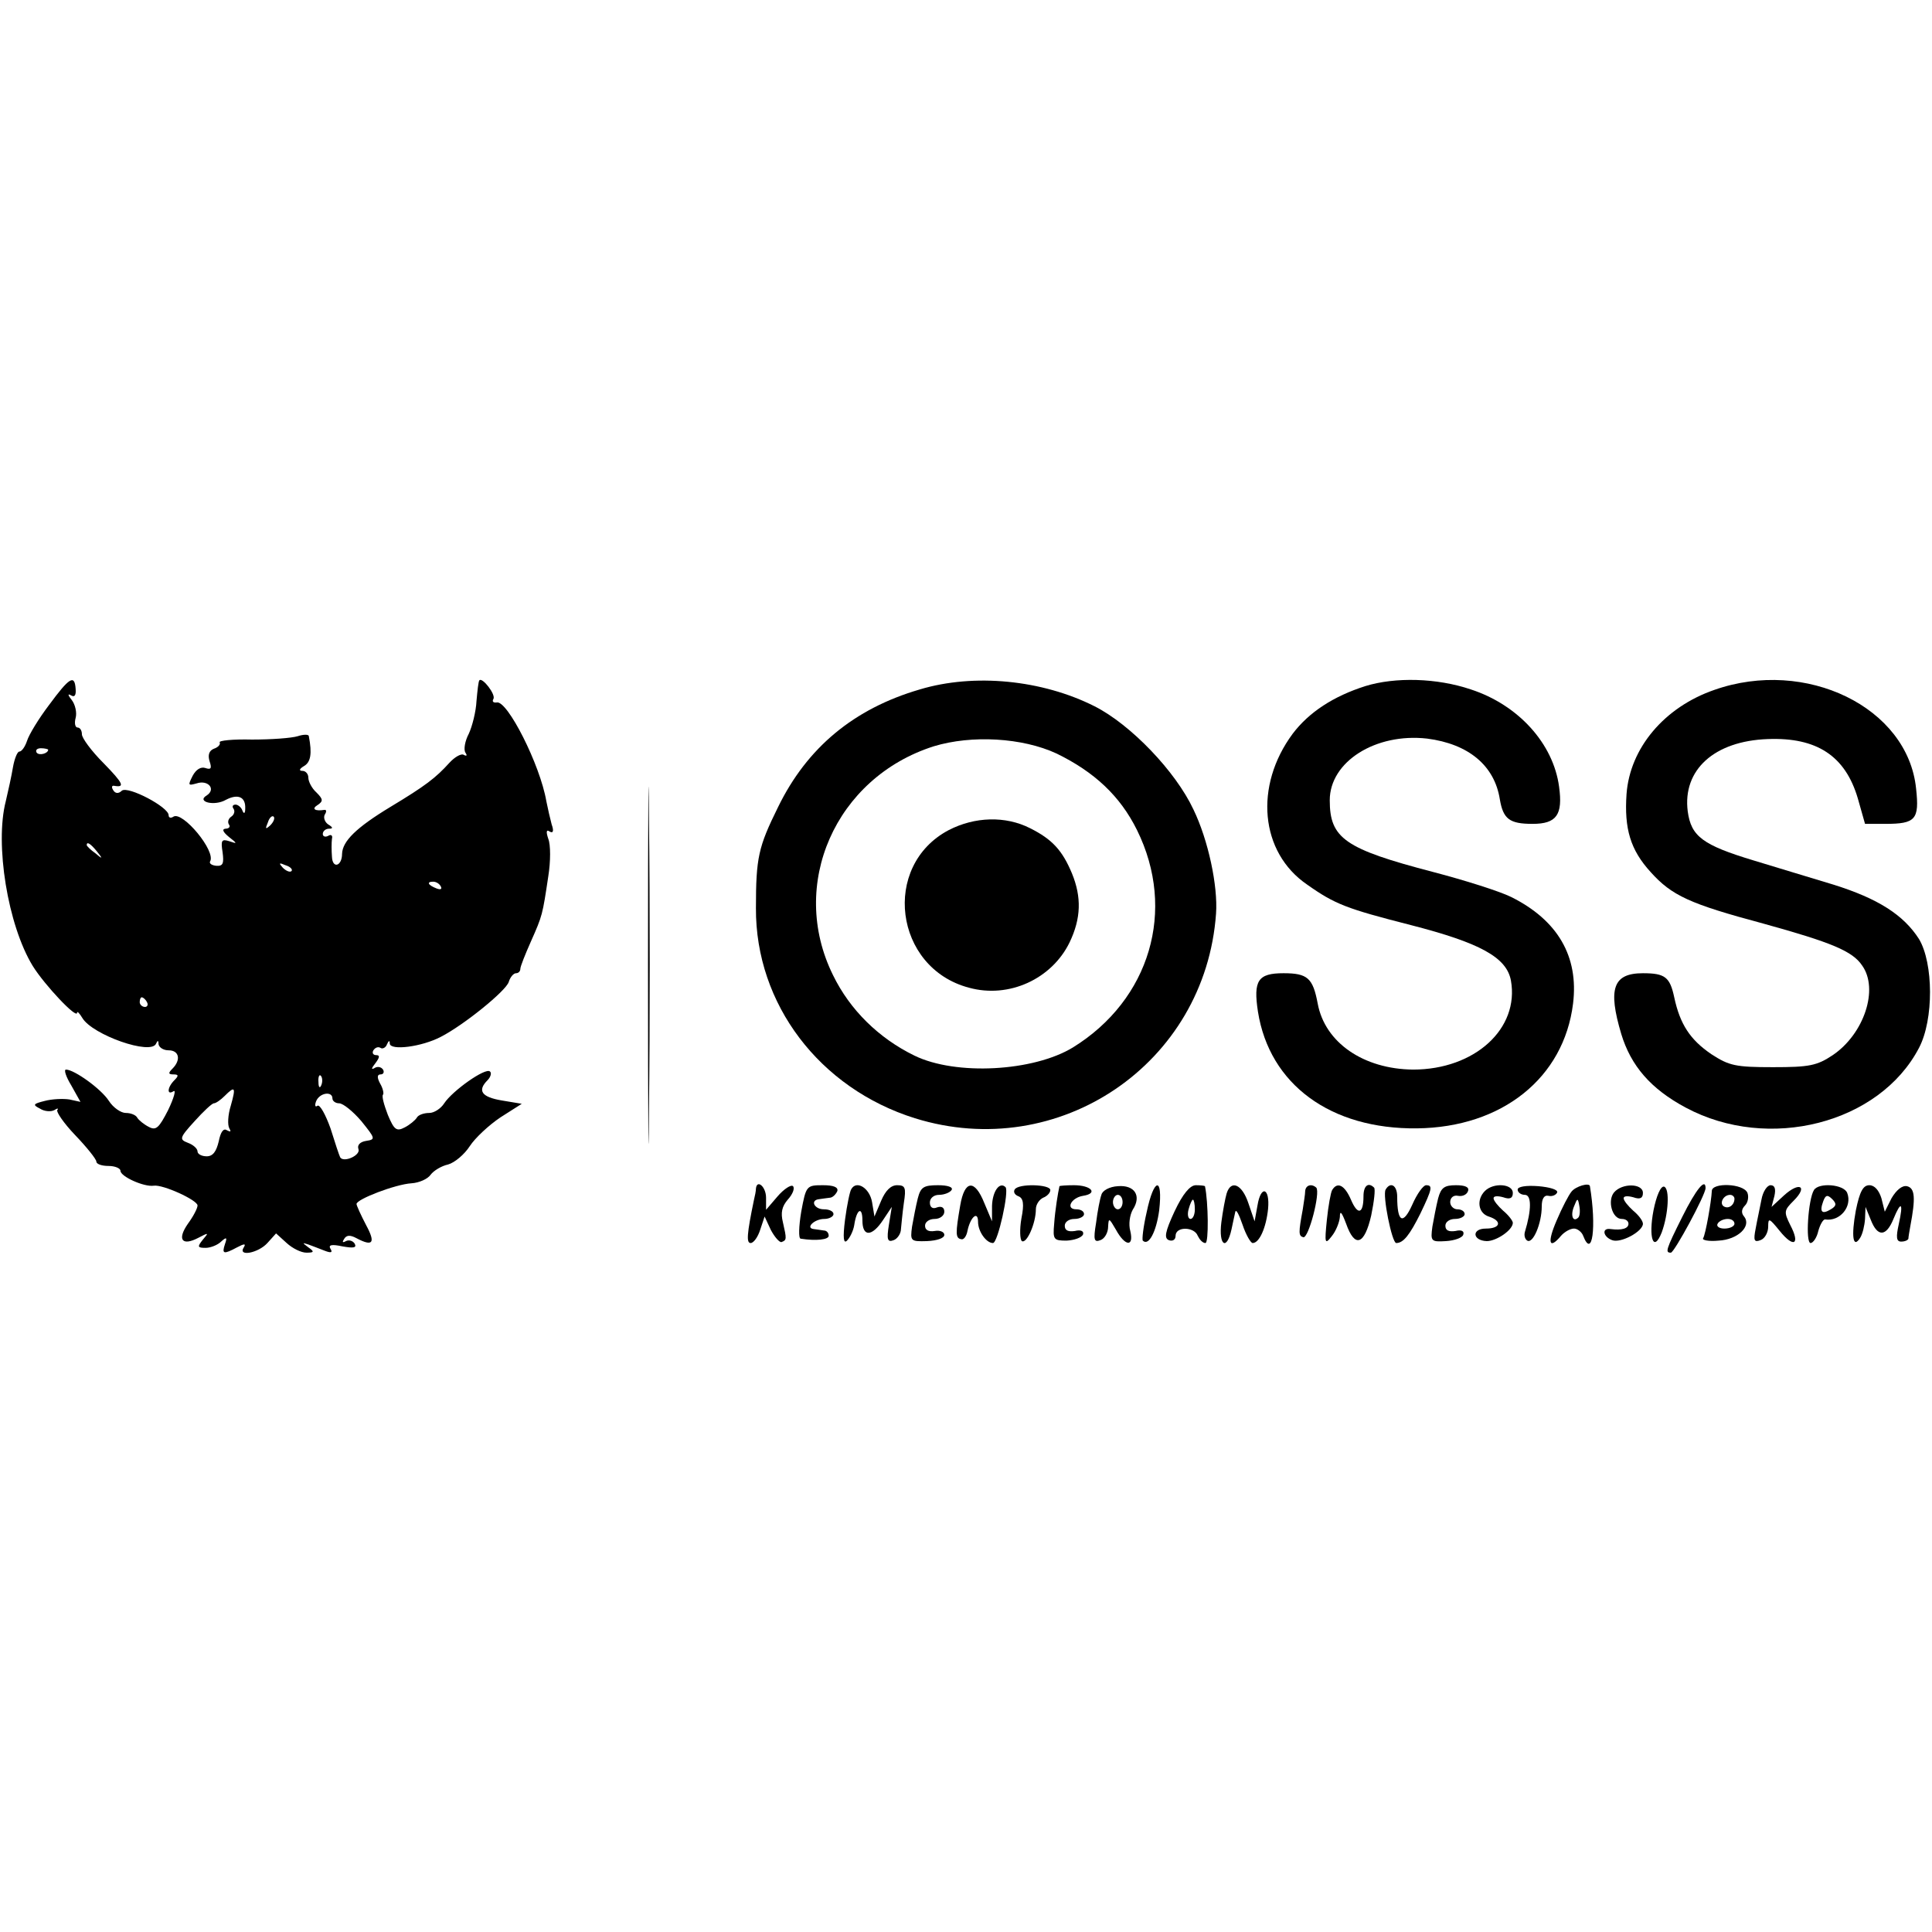
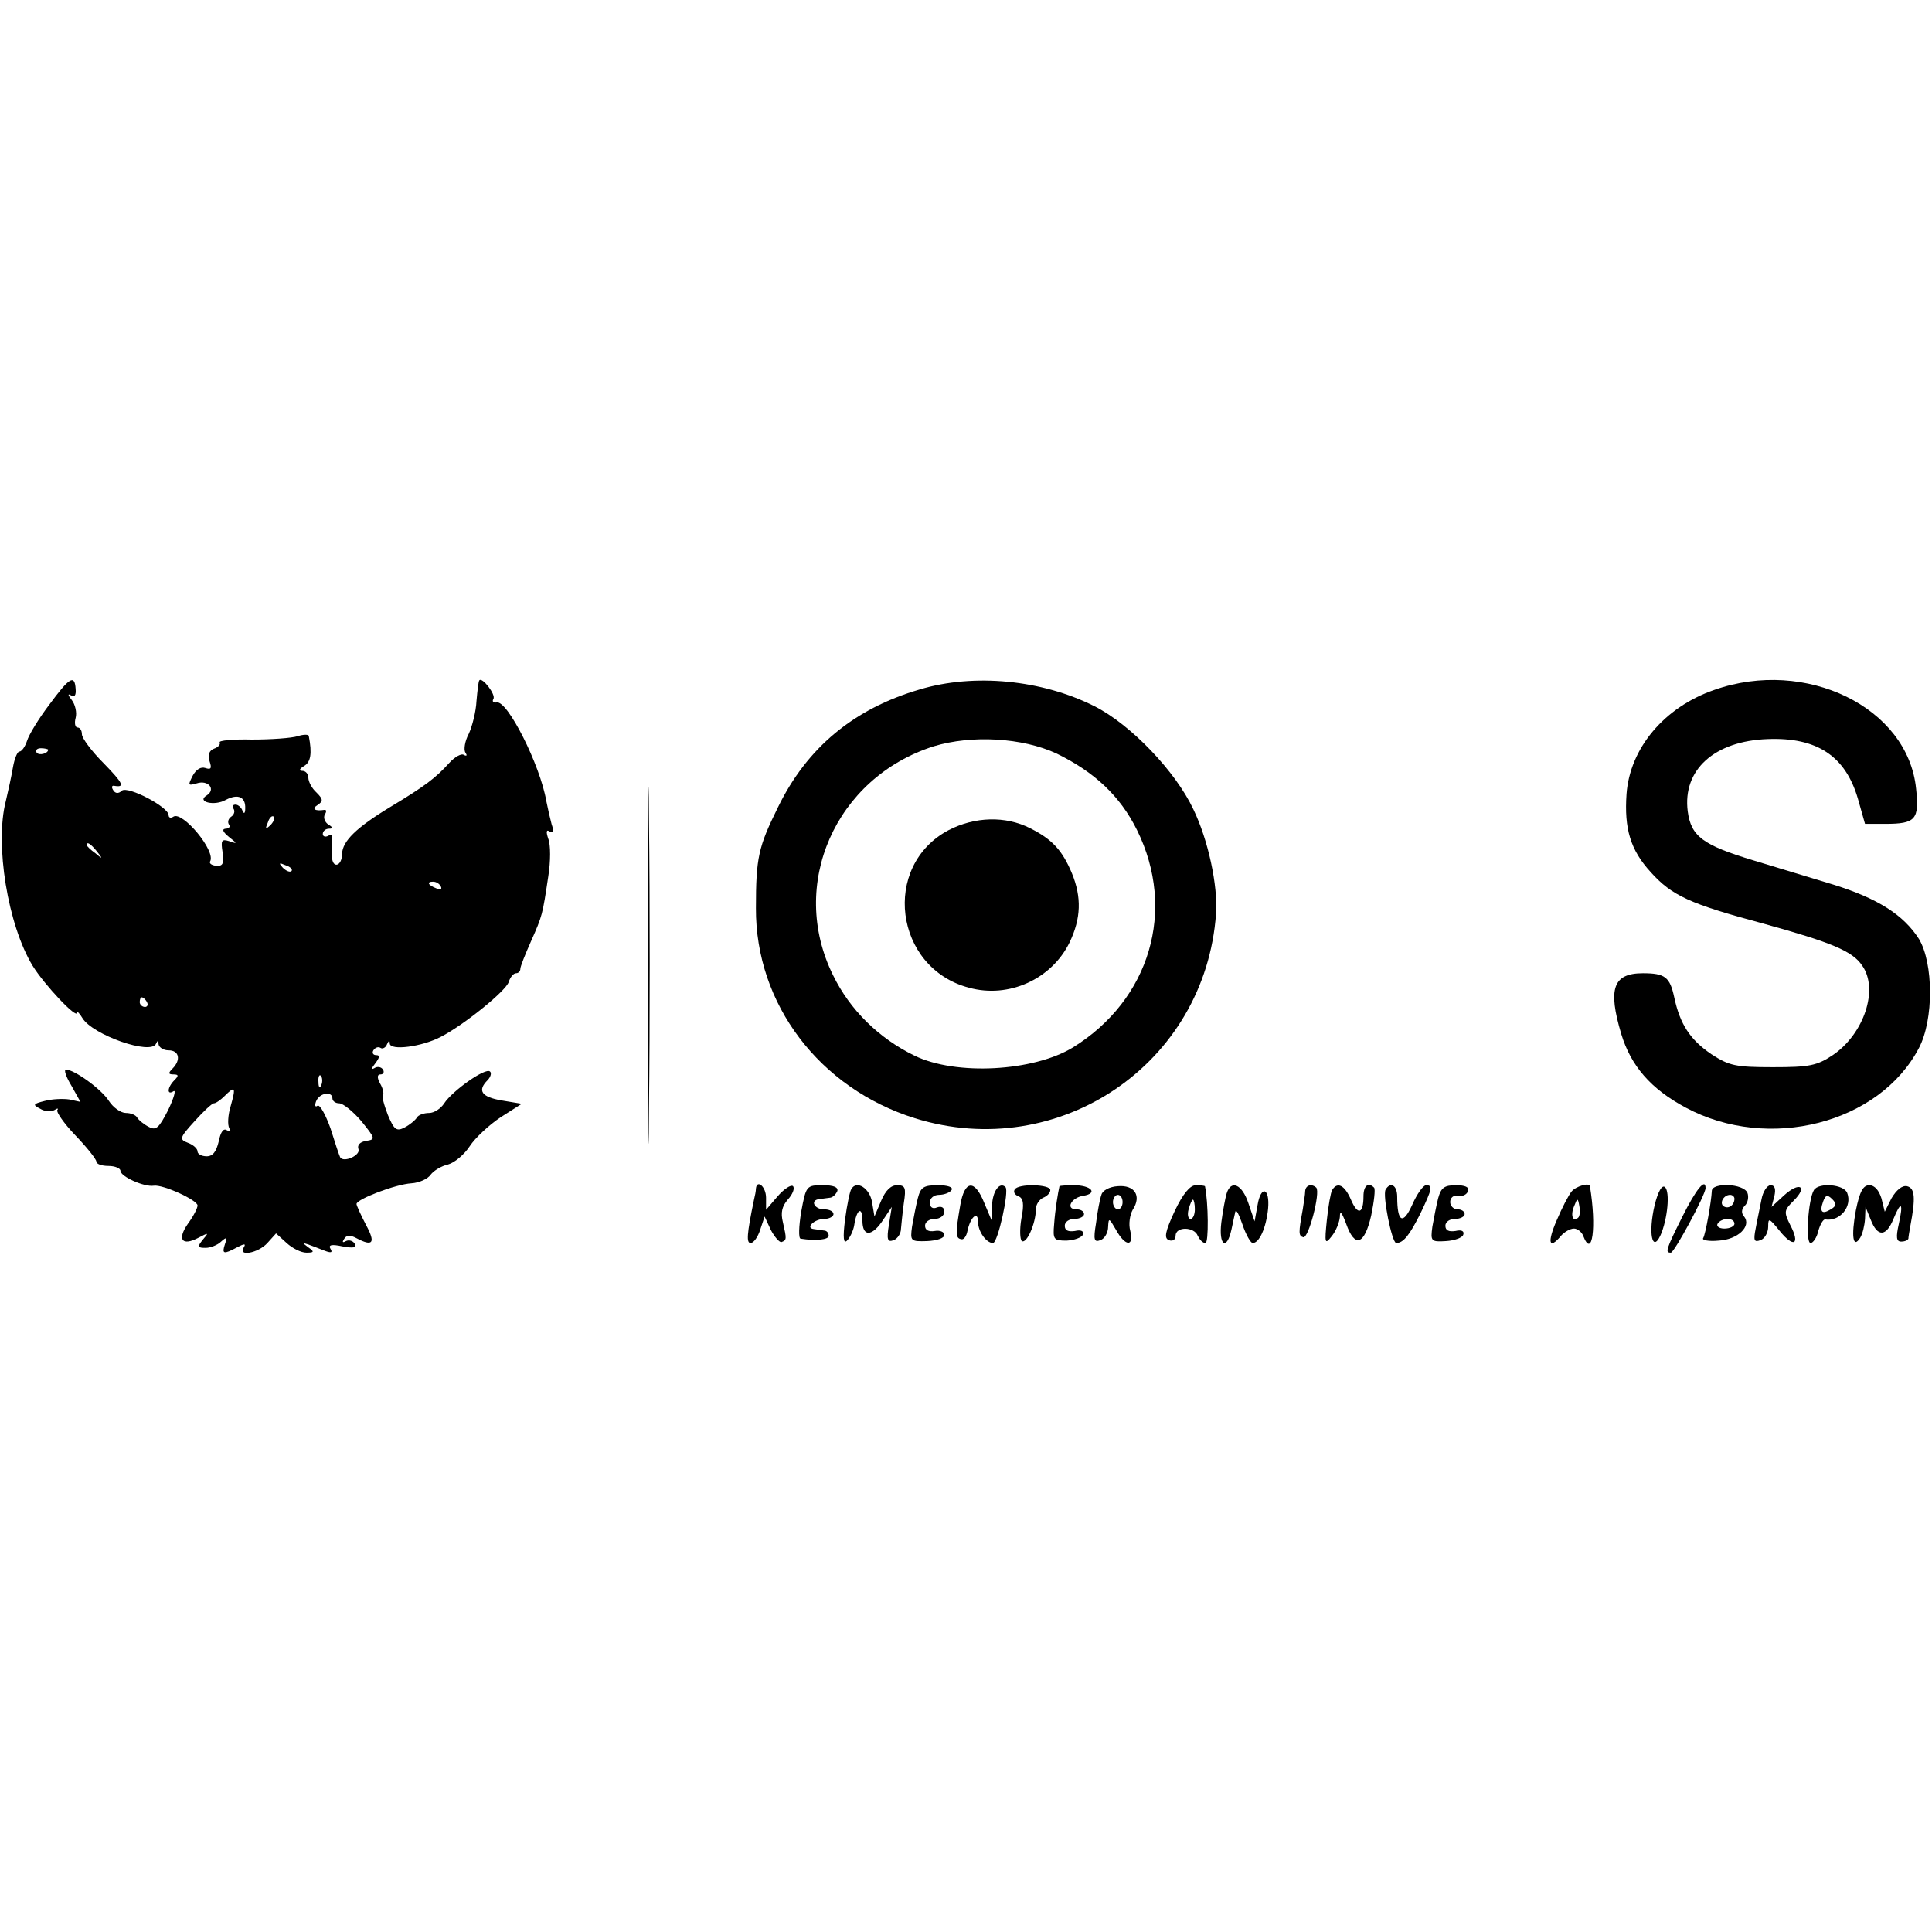
<svg xmlns="http://www.w3.org/2000/svg" version="1.0" width="401pt" height="401pt" viewBox="0 0 401 401" preserveAspectRatio="xMidYMid meet">
  <g transform="translate(0,401) scale(0.1,-0.1)" fill="#000000" stroke="none">
    <path d="M102 2547 c-22 -29 -42 -62 -46 -75 -4 -12 -11 -22 -16 -22 -4 0 -10 -15 -13 -32 -3 -18 -10 -50 -15 -71 -23 -89 4 -257 56 -342 25 -40 92 -111 92 -97 0 4 5 -1 11 -11 21 -35 143 -78 153 -53 3 7 5 7 5 -1 1 -7 10 -13 21 -13 22 0 26 -20 8 -38 -9 -9 -9 -12 2 -12 11 0 11 -3 2 -12 -15 -15 -16 -32 -2 -23 6 4 1 -14 -11 -39 -19 -37 -25 -43 -40 -35 -10 5 -21 14 -24 19 -3 6 -14 10 -24 10 -10 0 -26 11 -35 25 -16 25 -72 65 -89 65 -5 0 0 -15 11 -33 l19 -34 -23 5 c-13 2 -36 1 -51 -3 -24 -6 -26 -8 -10 -16 9 -6 23 -7 30 -3 6 4 9 4 6 0 -3 -3 13 -27 37 -52 24 -25 44 -50 44 -55 0 -5 11 -9 25 -9 14 0 25 -5 25 -10 0 -12 49 -34 69 -31 19 3 91 -30 91 -41 0 -6 -9 -23 -20 -38 -23 -33 -12 -47 22 -29 21 11 22 11 9 -4 -12 -15 -11 -17 6 -17 10 0 25 6 32 13 11 10 13 9 8 -5 -7 -21 -3 -22 25 -7 15 8 19 8 14 0 -13 -20 30 -12 49 9 l18 20 22 -20 c12 -11 30 -20 41 -20 16 0 17 2 4 11 -13 10 -13 10 0 6 8 -3 24 -9 34 -13 13 -5 17 -4 12 4 -5 8 2 10 25 5 23 -4 30 -3 25 6 -4 6 -12 8 -18 5 -7 -4 -8 -2 -4 4 5 9 13 9 26 2 34 -18 40 -10 20 27 -11 21 -20 41 -20 44 0 10 81 41 114 43 16 1 34 9 40 18 6 8 22 18 36 21 14 4 34 21 45 38 11 17 40 44 64 60 l44 28 -42 7 c-41 7 -51 20 -29 42 6 6 9 15 5 18 -9 9 -78 -40 -95 -66 -7 -11 -21 -20 -31 -20 -11 0 -23 -4 -26 -10 -3 -5 -15 -15 -25 -20 -17 -9 -22 -5 -35 26 -8 21 -13 39 -10 42 2 2 0 13 -6 23 -7 13 -6 19 1 19 6 0 8 5 5 10 -4 6 -12 7 -18 3 -7 -4 -6 0 2 10 9 12 10 17 2 17 -7 0 -9 5 -6 10 4 6 10 8 15 5 4 -3 11 1 13 7 4 9 6 9 6 2 1 -15 66 -7 106 14 47 24 135 95 141 114 3 10 10 18 15 18 5 0 9 4 9 9 0 5 10 30 22 57 24 54 24 55 36 135 5 31 5 66 0 78 -5 15 -4 20 3 15 7 -4 9 1 4 15 -3 11 -8 33 -11 48 -13 76 -81 210 -103 205 -7 -1 -10 2 -7 7 6 9 -23 46 -29 39 -2 -2 -4 -21 -6 -43 -1 -22 -9 -53 -16 -68 -8 -15 -11 -33 -7 -39 4 -6 3 -8 -3 -5 -5 4 -19 -4 -30 -16 -29 -32 -50 -48 -123 -92 -71 -43 -99 -71 -100 -97 0 -26 -20 -32 -21 -6 -1 13 -1 29 0 37 2 7 -2 10 -8 6 -6 -3 -11 -1 -11 4 0 6 6 11 13 11 9 0 8 3 -2 9 -7 5 -10 14 -7 20 4 6 4 11 -1 10 -19 -3 -27 2 -14 10 12 8 12 12 -2 26 -10 9 -17 23 -17 31 0 8 -6 14 -12 14 -8 0 -7 4 3 10 14 8 17 26 10 62 0 4 -11 4 -23 0 -13 -4 -55 -7 -95 -7 -39 1 -70 -2 -67 -6 2 -4 -3 -10 -12 -13 -10 -4 -13 -13 -9 -26 5 -15 3 -18 -9 -14 -9 3 -19 -3 -26 -16 -10 -20 -10 -21 8 -16 24 8 41 -12 21 -25 -22 -13 16 -23 40 -9 25 13 41 6 40 -18 0 -11 -3 -12 -6 -4 -2 6 -9 12 -14 12 -6 0 -8 -4 -4 -9 3 -5 1 -12 -5 -16 -6 -4 -8 -11 -5 -16 4 -5 0 -9 -7 -9 -8 -1 -5 -7 7 -17 18 -14 18 -15 1 -9 -16 5 -18 2 -14 -23 3 -23 1 -29 -13 -28 -10 1 -15 5 -13 9 13 21 -57 105 -76 93 -6 -4 -10 -2 -10 3 0 17 -84 61 -97 51 -7 -7 -14 -6 -18 1 -4 6 -3 10 2 9 23 -4 19 5 -22 47 -25 25 -45 52 -45 60 0 8 -4 14 -9 14 -5 0 -7 9 -4 20 3 11 -1 28 -8 37 -8 10 -9 14 -2 10 8 -5 11 0 10 13 -2 31 -13 24 -55 -33z m-2 -93 c0 -8 -19 -13 -24 -6 -3 5 1 9 9 9 8 0 15 -2 15 -3z m461 -157 c-10 -9 -11 -8 -5 6 3 10 9 15 12 12 3 -3 0 -11 -7 -18z m-360 -54 c13 -16 12 -17 -3 -4 -10 7 -18 15 -18 17 0 8 8 3 21 -13z m404 -41 c-3 -3 -11 0 -18 7 -9 10 -8 11 6 5 10 -3 15 -9 12 -12z m310 -32 c3 -6 -1 -7 -9 -4 -18 7 -21 14 -7 14 6 0 13 -4 16 -10z m-610 -240 c3 -5 1 -10 -4 -10 -6 0 -11 5 -11 10 0 6 2 10 4 10 3 0 8 -4 11 -10z m362 -172 c-3 -8 -6 -5 -6 6 -1 11 2 17 5 13 3 -3 4 -12 1 -19z m-188 -43 c-6 -19 -7 -40 -3 -47 4 -7 3 -8 -5 -4 -7 5 -13 -3 -17 -23 -5 -21 -12 -31 -25 -31 -11 0 -19 5 -19 10 0 6 -9 14 -20 18 -18 7 -18 10 14 45 18 20 36 37 40 37 4 0 14 7 22 15 22 22 24 19 13 -20z m211 15 c0 -5 6 -10 14 -10 8 0 29 -17 46 -37 29 -36 30 -38 10 -41 -13 -2 -19 -9 -16 -17 5 -13 -31 -29 -38 -17 -2 4 -11 31 -20 60 -10 28 -22 50 -27 47 -5 -4 -6 1 -3 9 7 18 34 22 34 6z" />
    <path d="M1345 2005 c0 -330 1 -464 2 -297 2 167 2 437 0 600 -1 163 -2 27 -2 -303z" />
    <path d="M1909 2579 c-137 -40 -234 -121 -294 -244 -41 -83 -46 -105 -46 -210 -1 -199 132 -374 330 -436 299 -93 603 113 625 425 4 57 -16 152 -47 216 -37 79 -130 176 -205 214 -109 55 -250 69 -363 35z m284 -133 c78 -38 132 -88 167 -159 82 -166 27 -352 -133 -451 -82 -50 -243 -59 -329 -17 -74 36 -134 95 -169 167 -93 188 5 410 209 475 79 24 184 18 255 -15z" />
    <path d="M1969 2287 c-140 -74 -113 -286 42 -327 83 -23 172 18 209 94 24 50 25 94 5 143 -20 48 -41 71 -87 94 -51 26 -115 24 -169 -4z" />
-     <path d="M2834 2586 c-66 -21 -117 -54 -151 -99 -80 -108 -68 -246 30 -313 58 -41 82 -50 215 -84 144 -37 199 -67 208 -115 18 -100 -75 -185 -203 -185 -103 1 -183 56 -198 137 -10 53 -21 63 -71 63 -53 0 -63 -15 -53 -80 24 -151 151 -244 330 -242 177 2 305 105 324 259 12 98 -32 173 -128 221 -24 12 -97 35 -162 52 -184 48 -215 70 -215 149 0 80 95 140 202 128 86 -11 140 -56 151 -126 7 -41 20 -51 68 -51 50 0 63 19 55 77 -12 90 -85 170 -183 202 -71 24 -157 26 -219 7z" />
    <path d="M3558 2578 c-104 -36 -175 -121 -182 -216 -5 -72 8 -116 50 -162 44 -49 81 -66 234 -107 141 -39 185 -57 205 -87 35 -49 4 -142 -61 -186 -33 -22 -49 -25 -124 -25 -78 0 -91 3 -128 27 -44 30 -65 62 -77 118 -9 42 -19 50 -65 50 -62 0 -73 -32 -45 -126 20 -66 61 -114 134 -153 172 -92 402 -33 484 124 31 59 30 176 0 226 -32 50 -85 84 -178 113 -44 13 -118 36 -165 50 -106 32 -130 50 -137 102 -11 86 55 146 166 150 102 4 161 -35 187 -123 l15 -53 42 0 c63 0 71 9 64 73 -17 169 -229 272 -419 205z" />
    <path d="M1569 1543 c0 -5 -2 -15 -4 -23 -15 -72 -16 -90 -7 -90 6 0 15 12 20 28 l9 27 13 -28 c8 -15 18 -26 22 -25 11 4 11 6 3 41 -5 20 -2 33 10 47 10 11 15 23 11 28 -4 4 -19 -6 -32 -21 l-24 -28 0 25 c0 23 -19 39 -21 19z" />
    <path d="M1663 1495 c-5 -30 -6 -56 -1 -56 32 -5 58 -2 58 6 0 6 -4 11 -10 11 -5 1 -15 2 -21 3 -18 2 1 21 22 21 10 0 19 5 19 10 0 6 -9 10 -20 10 -20 0 -29 19 -10 21 6 1 15 2 22 3 6 0 13 7 16 14 2 8 -8 12 -30 12 -34 0 -35 -1 -45 -55z" />
    <path d="M1767 1542 c-3 -4 -9 -33 -13 -63 -5 -39 -3 -51 4 -44 6 6 13 20 15 32 5 34 17 40 17 10 0 -35 20 -34 43 1 l18 27 -6 -37 c-5 -31 -3 -37 10 -32 8 3 15 14 15 23 1 9 3 33 6 54 5 32 3 37 -14 37 -13 0 -24 -11 -33 -32 l-14 -33 -5 30 c-5 29 -32 46 -43 27z" />
    <path d="M1905 1523 c-4 -16 -9 -42 -12 -59 -4 -30 -3 -31 31 -30 21 1 36 6 36 13 0 6 -9 10 -20 8 -13 -2 -20 2 -20 11 0 8 9 14 20 14 11 0 20 7 20 15 0 9 -6 12 -15 9 -9 -4 -15 0 -15 10 0 9 8 16 19 16 11 0 23 5 26 10 4 6 -8 10 -28 10 -30 0 -36 -4 -42 -27z" />
    <path d="M1993 1508 c-10 -58 -10 -68 2 -70 5 -2 11 6 13 17 6 29 22 43 22 19 0 -20 17 -44 31 -44 10 0 34 108 26 116 -12 12 -27 -8 -28 -39 l0 -32 -16 38 c-20 50 -41 48 -50 -5z" />
    <path d="M2106 1541 c-3 -5 0 -11 8 -14 10 -4 12 -16 6 -46 -4 -23 -3 -44 1 -47 10 -6 29 37 29 66 0 10 7 20 15 24 8 3 15 10 15 16 0 12 -67 14 -74 1z" />
    <path d="M2199 1548 c-3 -13 -9 -49 -11 -78 -3 -33 -1 -35 26 -35 16 1 31 6 34 13 2 7 -5 10 -17 7 -14 -2 -21 1 -21 11 0 8 9 14 20 14 11 0 20 5 20 10 0 6 -7 10 -16 10 -23 0 -11 24 14 28 32 5 17 22 -19 22 -16 0 -29 -1 -30 -2z" />
    <path d="M2286 1530 c-3 -8 -8 -34 -11 -58 -6 -36 -4 -41 9 -36 9 3 16 16 16 28 1 19 2 18 16 -6 19 -35 38 -37 30 -3 -4 14 -1 33 5 44 19 29 4 52 -31 49 -17 -1 -32 -9 -34 -18z m44 -15 c0 -8 -4 -15 -10 -15 -5 0 -10 7 -10 15 0 8 5 15 10 15 6 0 10 -7 10 -15z" />
-     <path d="M2380 1494 c-7 -30 -10 -57 -8 -59 12 -12 28 18 34 63 8 71 -11 68 -26 -4z" />
    <path d="M2438 1496 c-20 -43 -22 -56 -12 -60 8 -3 14 1 14 9 0 20 39 19 46 0 4 -8 10 -15 16 -15 7 0 6 85 -1 118 -1 1 -9 2 -19 2 -12 0 -27 -18 -44 -54z m42 4 c0 -11 -4 -20 -9 -20 -5 0 -7 9 -4 20 3 11 7 20 9 20 2 0 4 -9 4 -20z" />
    <path d="M2546 1533 c-3 -10 -8 -37 -11 -60 -6 -48 11 -60 21 -15 3 15 7 32 8 37 2 6 8 -7 15 -27 7 -21 17 -38 21 -38 14 0 28 32 32 71 4 44 -15 50 -22 7 l-6 -33 -13 38 c-13 39 -36 49 -45 20z" />
    <path d="M2709 1538 c0 -7 -3 -24 -5 -38 -9 -49 -9 -55 1 -58 11 -3 36 93 27 103 -10 9 -22 5 -23 -7z" />
    <path d="M2765 1540 c-3 -5 -8 -33 -11 -62 -5 -49 -4 -52 10 -34 9 11 16 29 17 40 0 15 4 10 13 -14 18 -51 38 -44 52 17 6 29 9 55 6 58 -12 12 -22 4 -22 -18 0 -37 -12 -40 -26 -7 -13 30 -28 38 -39 20z" />
    <path d="M2876 1541 c-7 -11 13 -111 22 -111 15 0 28 17 50 61 25 52 26 59 12 59 -6 0 -19 -18 -29 -41 -19 -42 -31 -36 -31 17 0 24 -14 32 -24 15z" />
    <path d="M2985 1523 c-4 -16 -9 -42 -12 -59 -4 -30 -3 -32 28 -30 18 1 34 7 36 13 3 8 -4 11 -16 8 -14 -2 -21 1 -21 11 0 8 9 14 20 14 11 0 20 5 20 10 0 6 -7 10 -15 10 -8 0 -15 7 -15 15 0 9 7 15 16 13 10 -2 19 3 21 10 3 8 -6 12 -25 12 -24 0 -31 -5 -37 -27z" />
-     <path d="M3082 1538 c-18 -18 -14 -46 8 -53 28 -9 25 -25 -6 -25 -30 0 -28 -25 2 -26 20 0 54 23 54 38 0 4 -9 16 -20 25 -11 10 -20 21 -20 26 0 5 9 5 20 2 14 -5 20 -2 20 9 0 19 -40 22 -58 4z" />
-     <path d="M3150 1541 c0 -6 7 -11 15 -11 14 0 14 -31 0 -77 -2 -7 0 -15 5 -18 12 -7 30 36 30 71 0 16 5 24 14 22 8 -2 16 2 18 7 2 6 -16 11 -39 13 -26 2 -43 -1 -43 -7z" />
    <path d="M3262 1537 c-6 -7 -20 -34 -31 -60 -20 -46 -16 -62 9 -32 7 8 19 15 27 15 7 0 16 -7 19 -15 19 -49 28 18 14 103 -1 8 -29 0 -38 -11z m14 -54 c-11 -11 -17 4 -9 23 7 18 8 18 11 1 2 -10 1 -21 -2 -24z" />
-     <path d="M3350 1535 c-14 -17 -4 -55 16 -55 8 0 14 -4 14 -10 0 -10 -14 -14 -37 -11 -19 3 -16 -16 3 -23 18 -7 64 18 64 34 0 6 -9 18 -20 27 -11 10 -20 21 -20 26 0 5 9 5 20 2 14 -5 20 -2 20 9 0 20 -43 21 -60 1z" />
    <path d="M3432 1498 c-11 -57 0 -89 17 -46 14 38 17 91 5 95 -7 2 -16 -19 -22 -49z" />
    <path d="M3492 1485 c-35 -70 -36 -75 -24 -75 7 0 72 120 72 134 0 22 -20 -3 -48 -59z" />
    <path d="M3553 1538 c-1 -22 -13 -90 -18 -98 -3 -4 12 -7 32 -5 40 2 69 30 53 50 -6 7 -6 15 2 23 6 6 8 18 5 26 -8 20 -74 22 -74 4z m47 -16 c0 -13 -12 -22 -22 -16 -10 6 -1 24 13 24 5 0 9 -4 9 -8z m0 -52 c0 -5 -9 -10 -21 -10 -11 0 -17 5 -14 10 3 6 13 10 21 10 8 0 14 -4 14 -10z" />
    <path d="M3656 1520 c-3 -16 -9 -43 -12 -60 -5 -25 -3 -29 10 -24 9 3 16 16 16 28 0 19 2 18 24 -9 29 -36 43 -28 22 12 -14 28 -13 31 7 51 30 30 12 40 -20 11 l-26 -24 6 23 c3 14 1 22 -8 22 -7 0 -16 -13 -19 -30z" />
    <path d="M3765 1540 c-12 -19 -18 -110 -7 -110 5 0 13 11 16 25 4 14 10 24 14 24 31 -5 57 27 46 55 -7 18 -59 22 -69 6z m35 -40 c-18 -11 -24 -6 -16 16 5 14 9 15 19 5 9 -9 9 -14 -3 -21z" />
    <path d="M3852 1498 c-10 -54 -6 -81 9 -57 5 8 9 25 10 39 l1 25 11 -27 c14 -36 32 -35 47 2 16 39 21 34 11 -11 -6 -27 -5 -36 5 -36 8 0 14 3 15 6 0 3 2 15 4 26 11 58 10 79 -7 83 -10 2 -22 -8 -32 -25 l-14 -28 -7 28 c-5 16 -14 27 -25 27 -13 0 -20 -13 -28 -52z" />
  </g>
</svg>